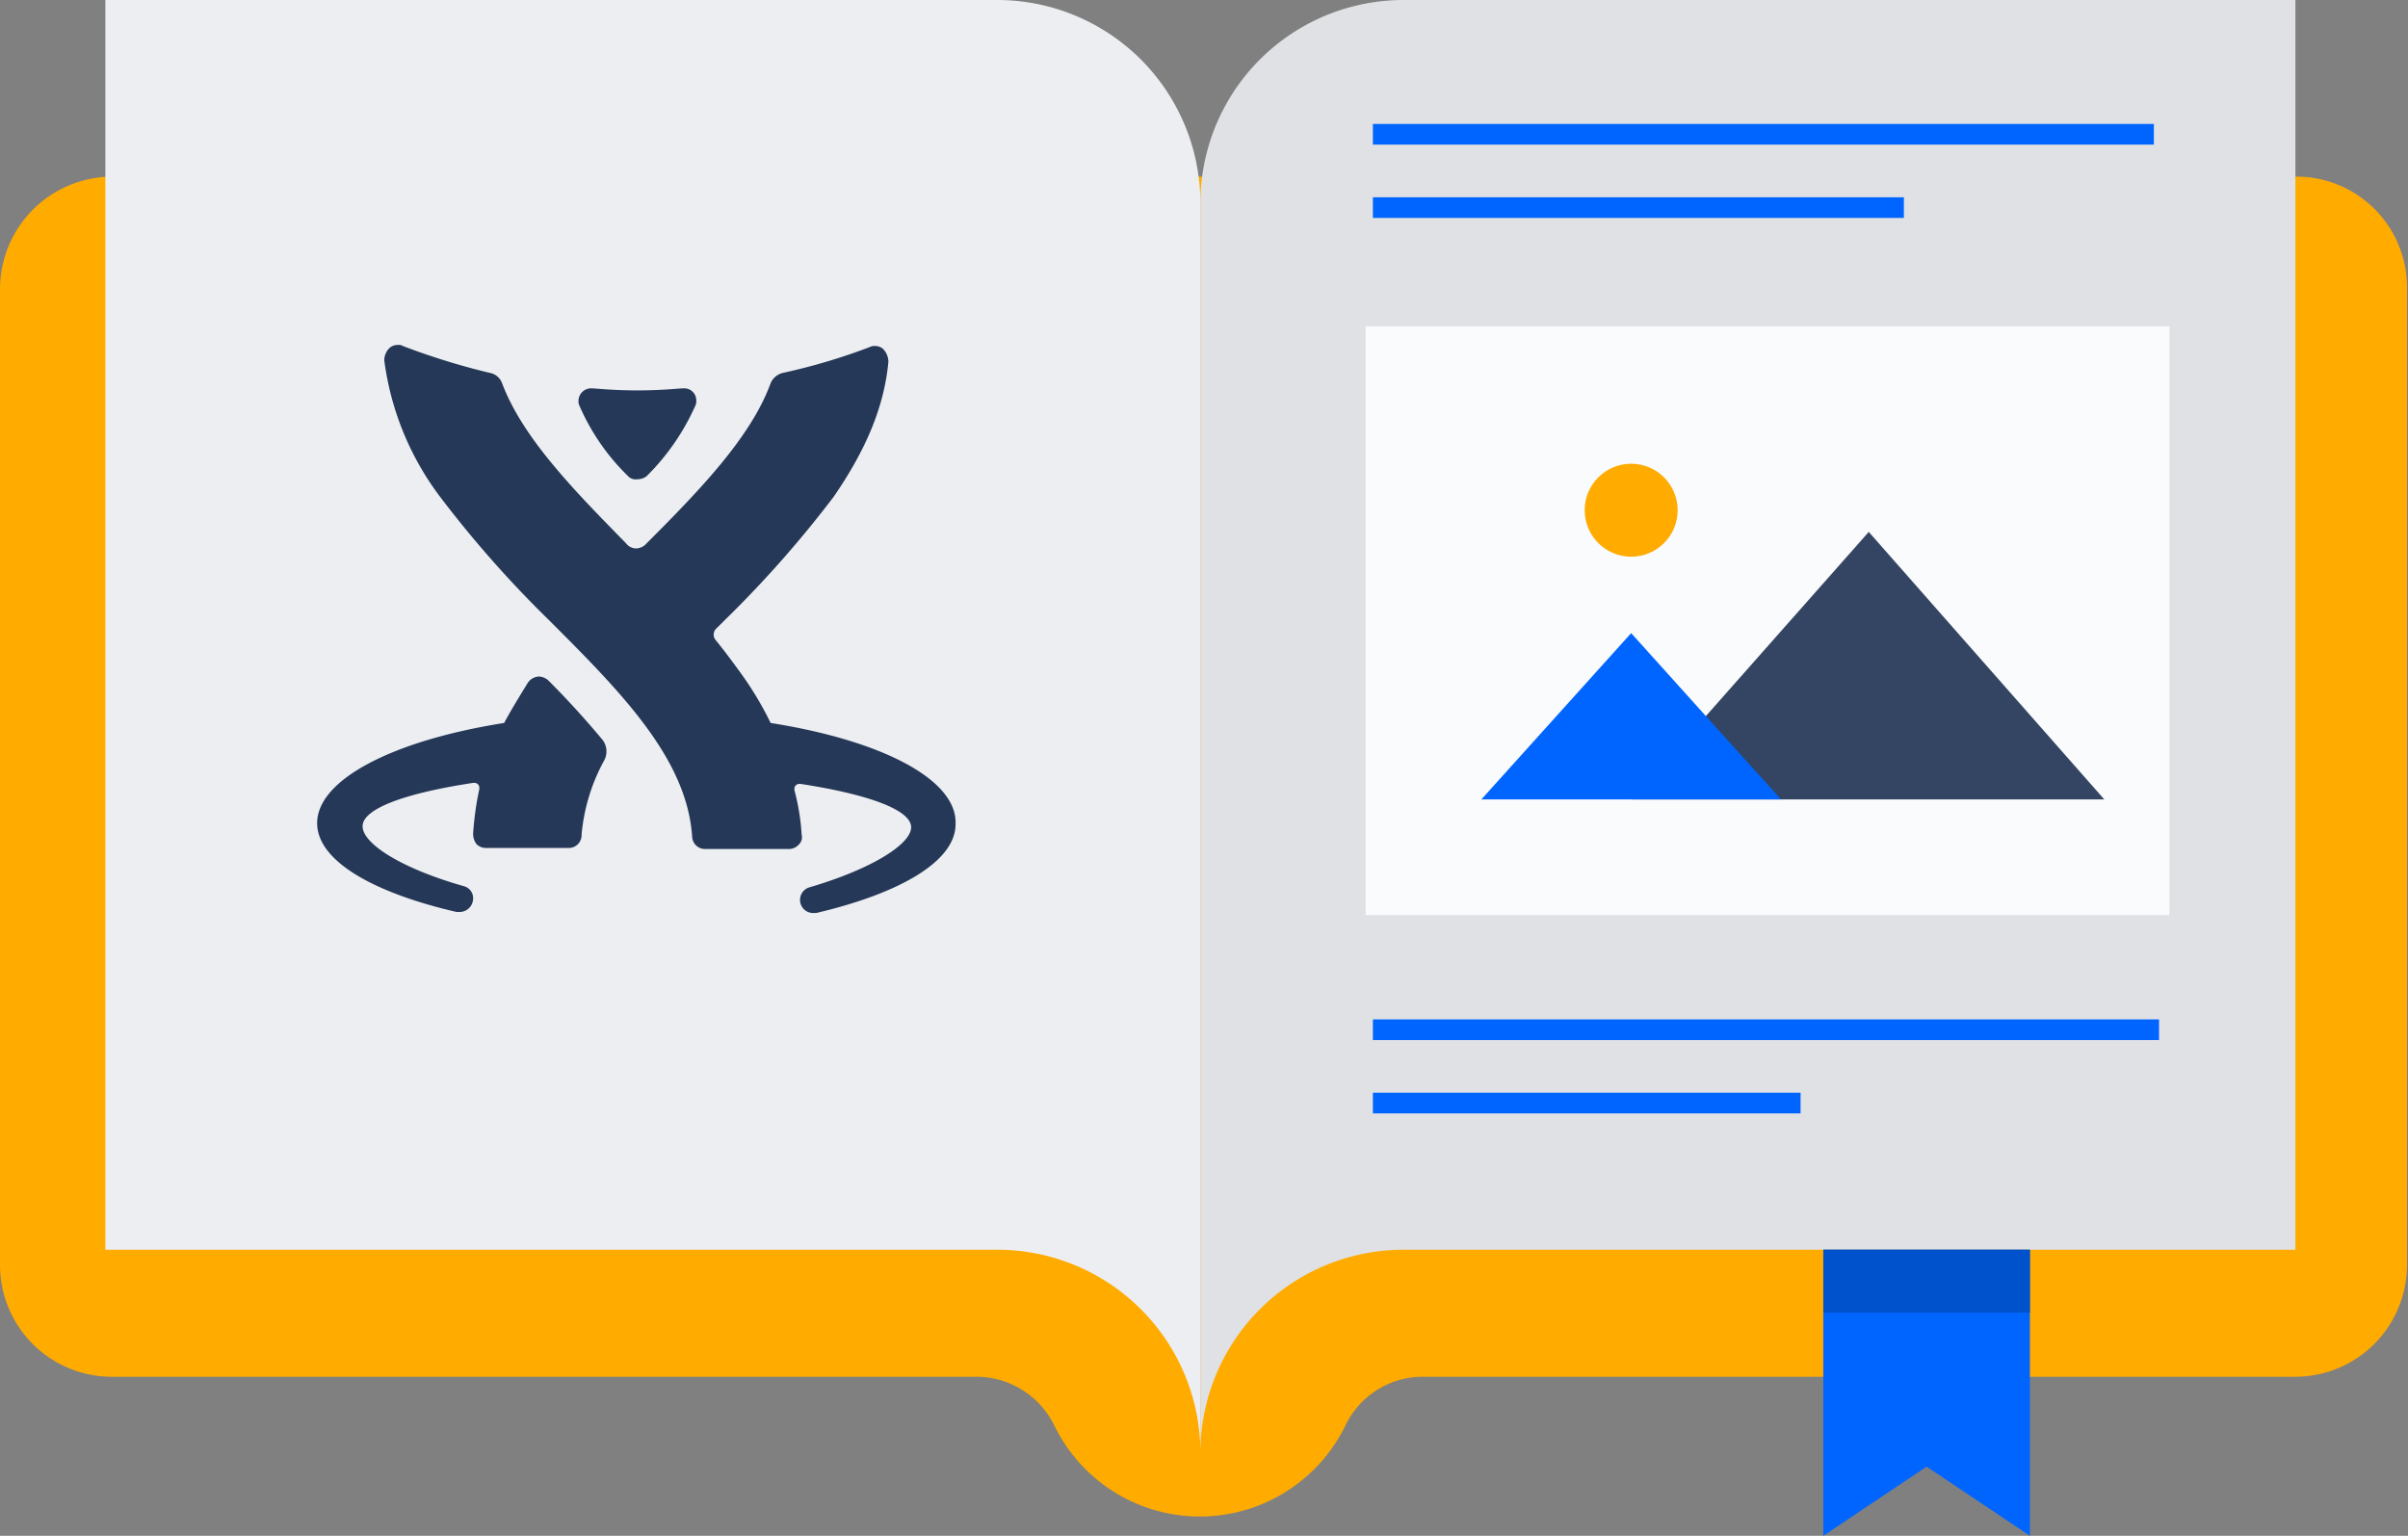
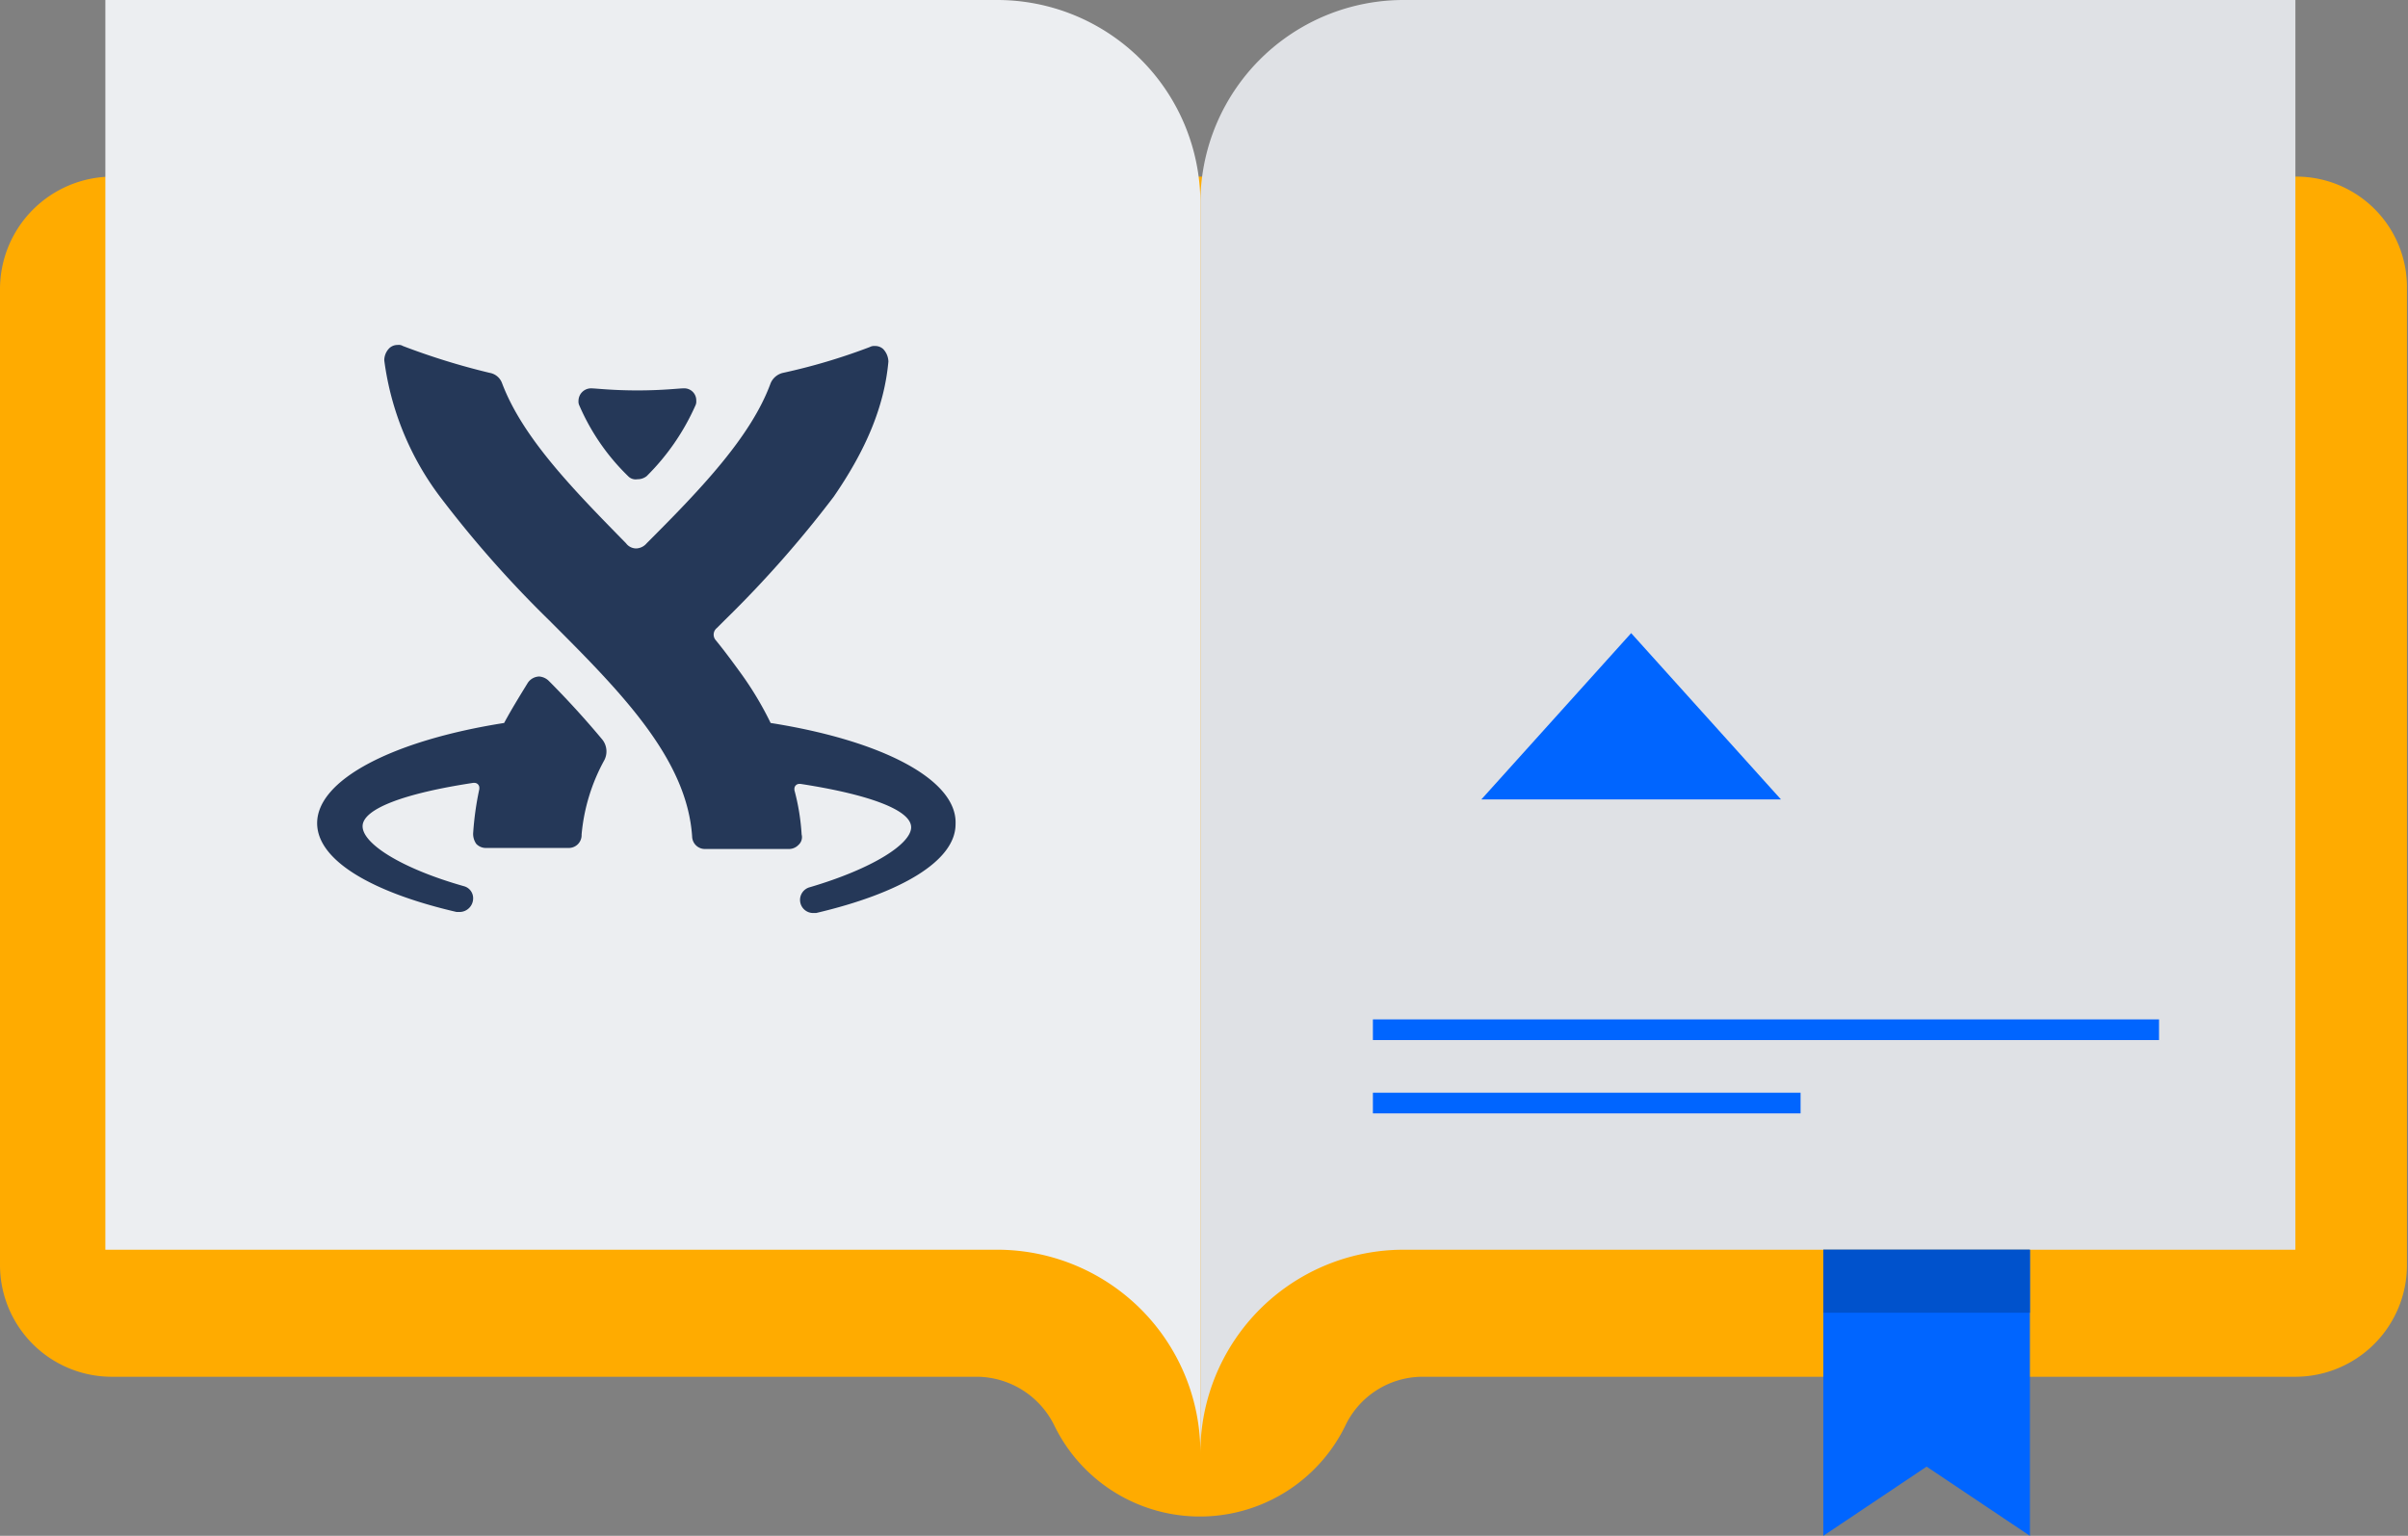
<svg xmlns="http://www.w3.org/2000/svg" id="Layer_1" data-name="Layer 1" viewBox="0 0 233.1 148.7">
  <rect x="0" y="0" width="233.1" height="148.7" fill="#808080" stroke="none" />
  <defs>
    <style>.cls-1{fill:#ffab00;}.cls-2{fill:#eceef1;}.cls-3{fill:#dfe1e5;}.cls-4{fill:#0065ff;}.cls-5{fill:#0052cc;}.cls-6{fill:none;stroke:#0065ff;stroke-miterlimit:10;stroke-width:2px;}.cls-7{fill:#fafbfc;}.cls-8{fill:#344563;}.cls-9{fill:#253858;}</style>
  </defs>
  <title>Artboard 1</title>
  <g id="Layer_2" data-name="Layer 2">
    <g id="Software">
      <path class="cls-1" d="M222.2,17.1H10.8A10.9,10.9,0,0,0,0,28H0v94.5a10.82,10.82,0,0,0,10.8,10.8H94.7a8.42,8.42,0,0,1,7.4,4.8,15.67,15.67,0,0,0,28.1,0,8.3,8.3,0,0,1,7.4-4.8h84.6A10.82,10.82,0,0,0,233,122.5V28a10.71,10.71,0,0,0-10.8-10.9Z" />
      <path id="_Clipping_Path_" data-name=" Clipping Path " class="cls-2" d="M116.2,19.7h0A19.67,19.67,0,0,0,96.5,0H10.2V121H96.5a19.67,19.67,0,0,1,19.7,19.7h0Z" />
      <path id="_Clipping_Path_2" data-name=" Clipping Path 2" class="cls-3" d="M116.2,19.7h0A19.67,19.67,0,0,1,135.9,0h86.3V121H135.9a19.67,19.67,0,0,0-19.7,19.7h0Z" />
      <polygon class="cls-4" points="196.5 148.7 186.5 142 176.5 148.7 176.5 121 196.5 121 196.5 148.7" />
      <rect class="cls-5" x="176.5" y="121" width="20" height="6.1" />
      <line class="cls-6" x1="132.9" y1="99.7" x2="209" y2="99.7" />
      <line class="cls-6" x1="132.9" y1="106.8" x2="174.3" y2="106.8" />
-       <line class="cls-6" x1="132.9" y1="13" x2="208.5" y2="13" />
-       <line class="cls-6" x1="132.9" y1="20.1" x2="184.3" y2="20.1" />
-       <rect class="cls-7" x="132.2" y="31.6" width="77.8" height="57" />
-       <circle class="cls-1" cx="157.9" cy="49.4" r="4.5" />
-       <polygon class="cls-8" points="180.9 51.5 203.7 77.4 158 77.4 180.9 51.5" />
      <polygon class="cls-4" points="157.9 61.3 172.4 77.4 143.4 77.4 157.9 61.3" />
      <path class="cls-9" d="M74.6,70a32.35,32.35,0,0,0-2.8-4.7c-.8-1.1-1.6-2.2-2.5-3.3a.82.82,0,0,1,.1-1.2l.8-.8A107.68,107.68,0,0,0,80.7,48.1c3.1-4.5,4.9-8.7,5.3-13.1a1.84,1.84,0,0,0-.5-1.2,1.14,1.14,0,0,0-.8-.3.9.9,0,0,0-.5.1,58.21,58.21,0,0,1-8.4,2.5,1.72,1.72,0,0,0-1.2,1c-1.9,5.2-6.8,10.3-12,15.5a1.39,1.39,0,0,1-1,.5,1.23,1.23,0,0,1-1-.5c-5.1-5.2-10-10.2-12-15.5a1.55,1.55,0,0,0-1.2-1A67.51,67.51,0,0,1,39,33.5a.75.75,0,0,0-.5-.1,1.14,1.14,0,0,0-.8.3,1.66,1.66,0,0,0-.5,1.2,27.92,27.92,0,0,0,5.4,13.2A107.68,107.68,0,0,0,53.1,60C60,66.9,66.5,73.4,67,81a1.24,1.24,0,0,0,1.3,1.2h8a1.28,1.28,0,0,0,1-.4,1,1,0,0,0,.3-1,21.42,21.42,0,0,0-.7-4.3h0v-.1a.47.47,0,0,1,.5-.5h.1c6.5,1,10.7,2.5,10.7,4.2h0c0,1.6-3.7,4-9.8,5.8h0a1.27,1.27,0,0,0,.3,2.5H79c8.1-1.9,13.5-5,13.5-8.6C92.7,75.5,85.4,71.7,74.6,70Z" />
      <path class="cls-9" d="M53.1,65.9a1.49,1.49,0,0,0-.9-.4,1.38,1.38,0,0,0-1.1.6c-.8,1.3-1.6,2.6-2.3,3.9C38,71.7,30.7,75.5,30.7,79.7c0,3.6,5.3,6.7,13.5,8.6h.3A1.32,1.32,0,0,0,45.8,87a1.2,1.2,0,0,0-.9-1.2h0c-6-1.7-9.8-4.1-9.8-5.8h0c0-1.7,4.1-3.2,10.7-4.2h.1a.47.47,0,0,1,.5.5h0v.1h0a29.69,29.69,0,0,0-.6,4.3,1.69,1.69,0,0,0,.3,1,1.28,1.28,0,0,0,1,.4h8a1.24,1.24,0,0,0,1.2-1.3,18.29,18.29,0,0,1,2.2-7.2,1.84,1.84,0,0,0-.2-2C56.8,69.8,55,67.8,53.1,65.9Z" />
      <path class="cls-9" d="M60.8,46.1a1,1,0,0,0,.9.3h0a1.4,1.4,0,0,0,.9-.3,22.42,22.42,0,0,0,4.7-6.8.9.9,0,0,0,.1-.5,1.16,1.16,0,0,0-1.2-1.2c-.5,0-2,.2-4.5.2h0c-2.5,0-4-.2-4.5-.2A1.22,1.22,0,0,0,56,38.8h0a.9.9,0,0,0,.1.5A21.26,21.26,0,0,0,60.8,46.1Z" />
    </g>
  </g>
</svg>